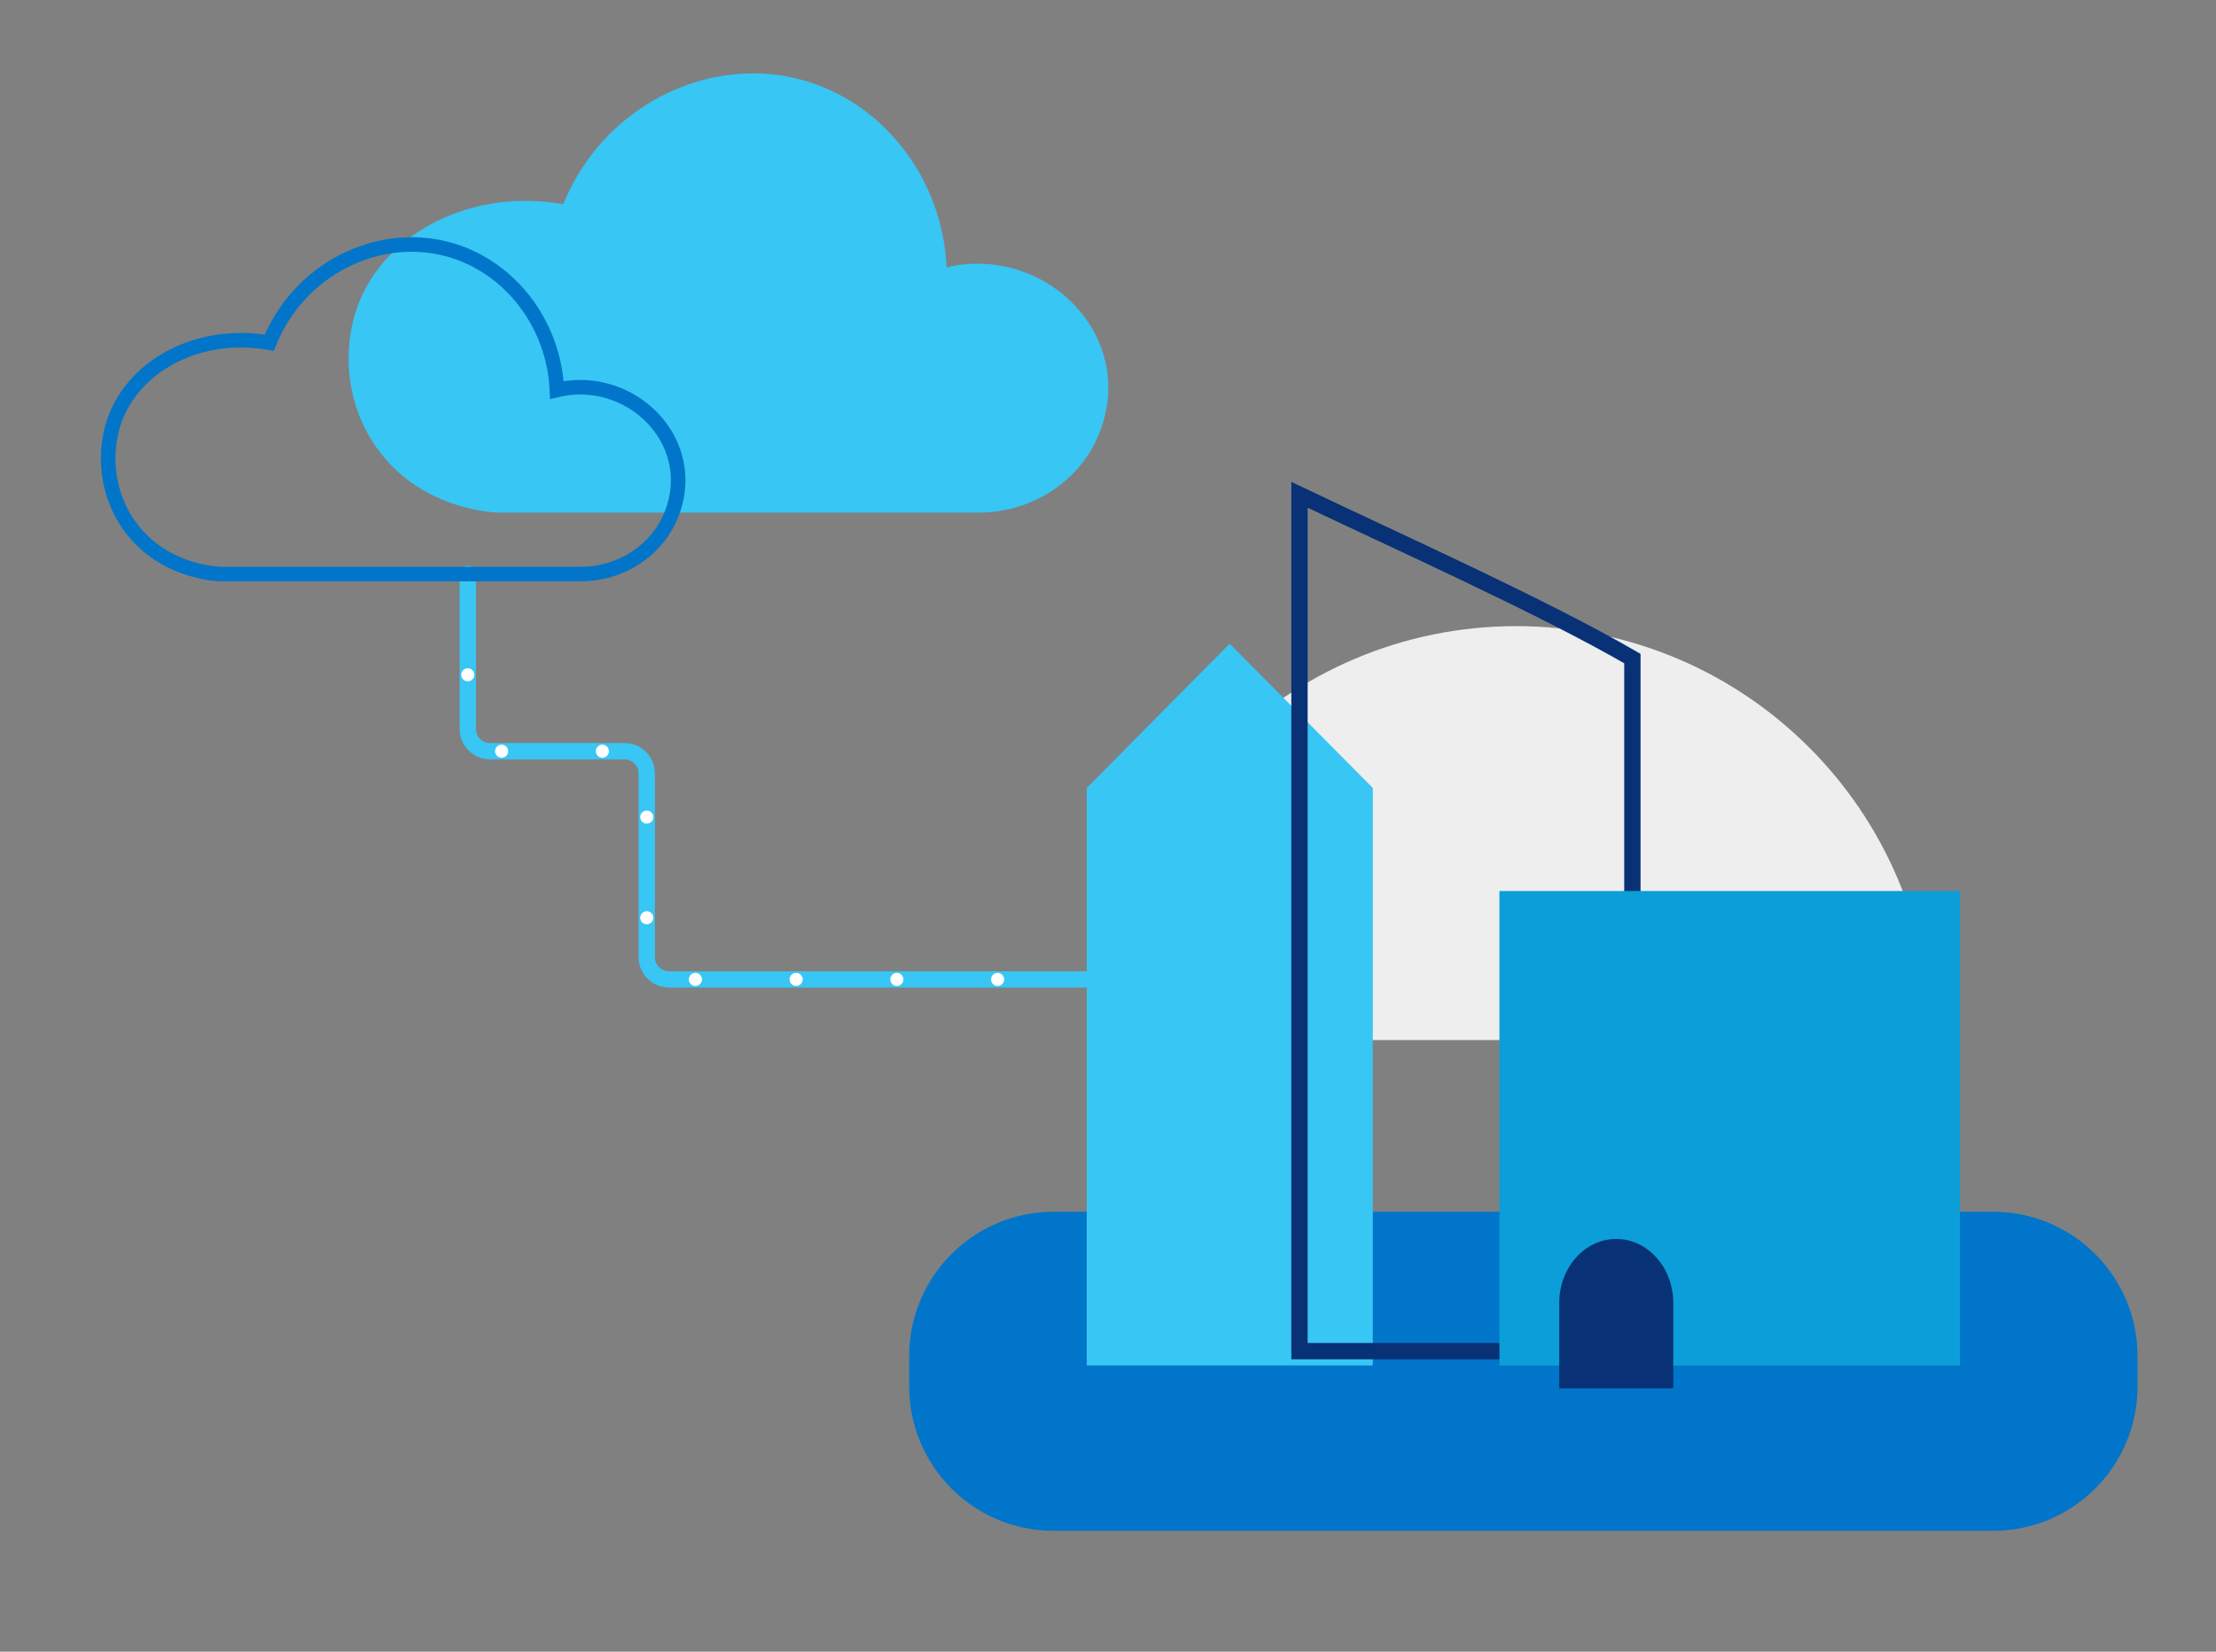
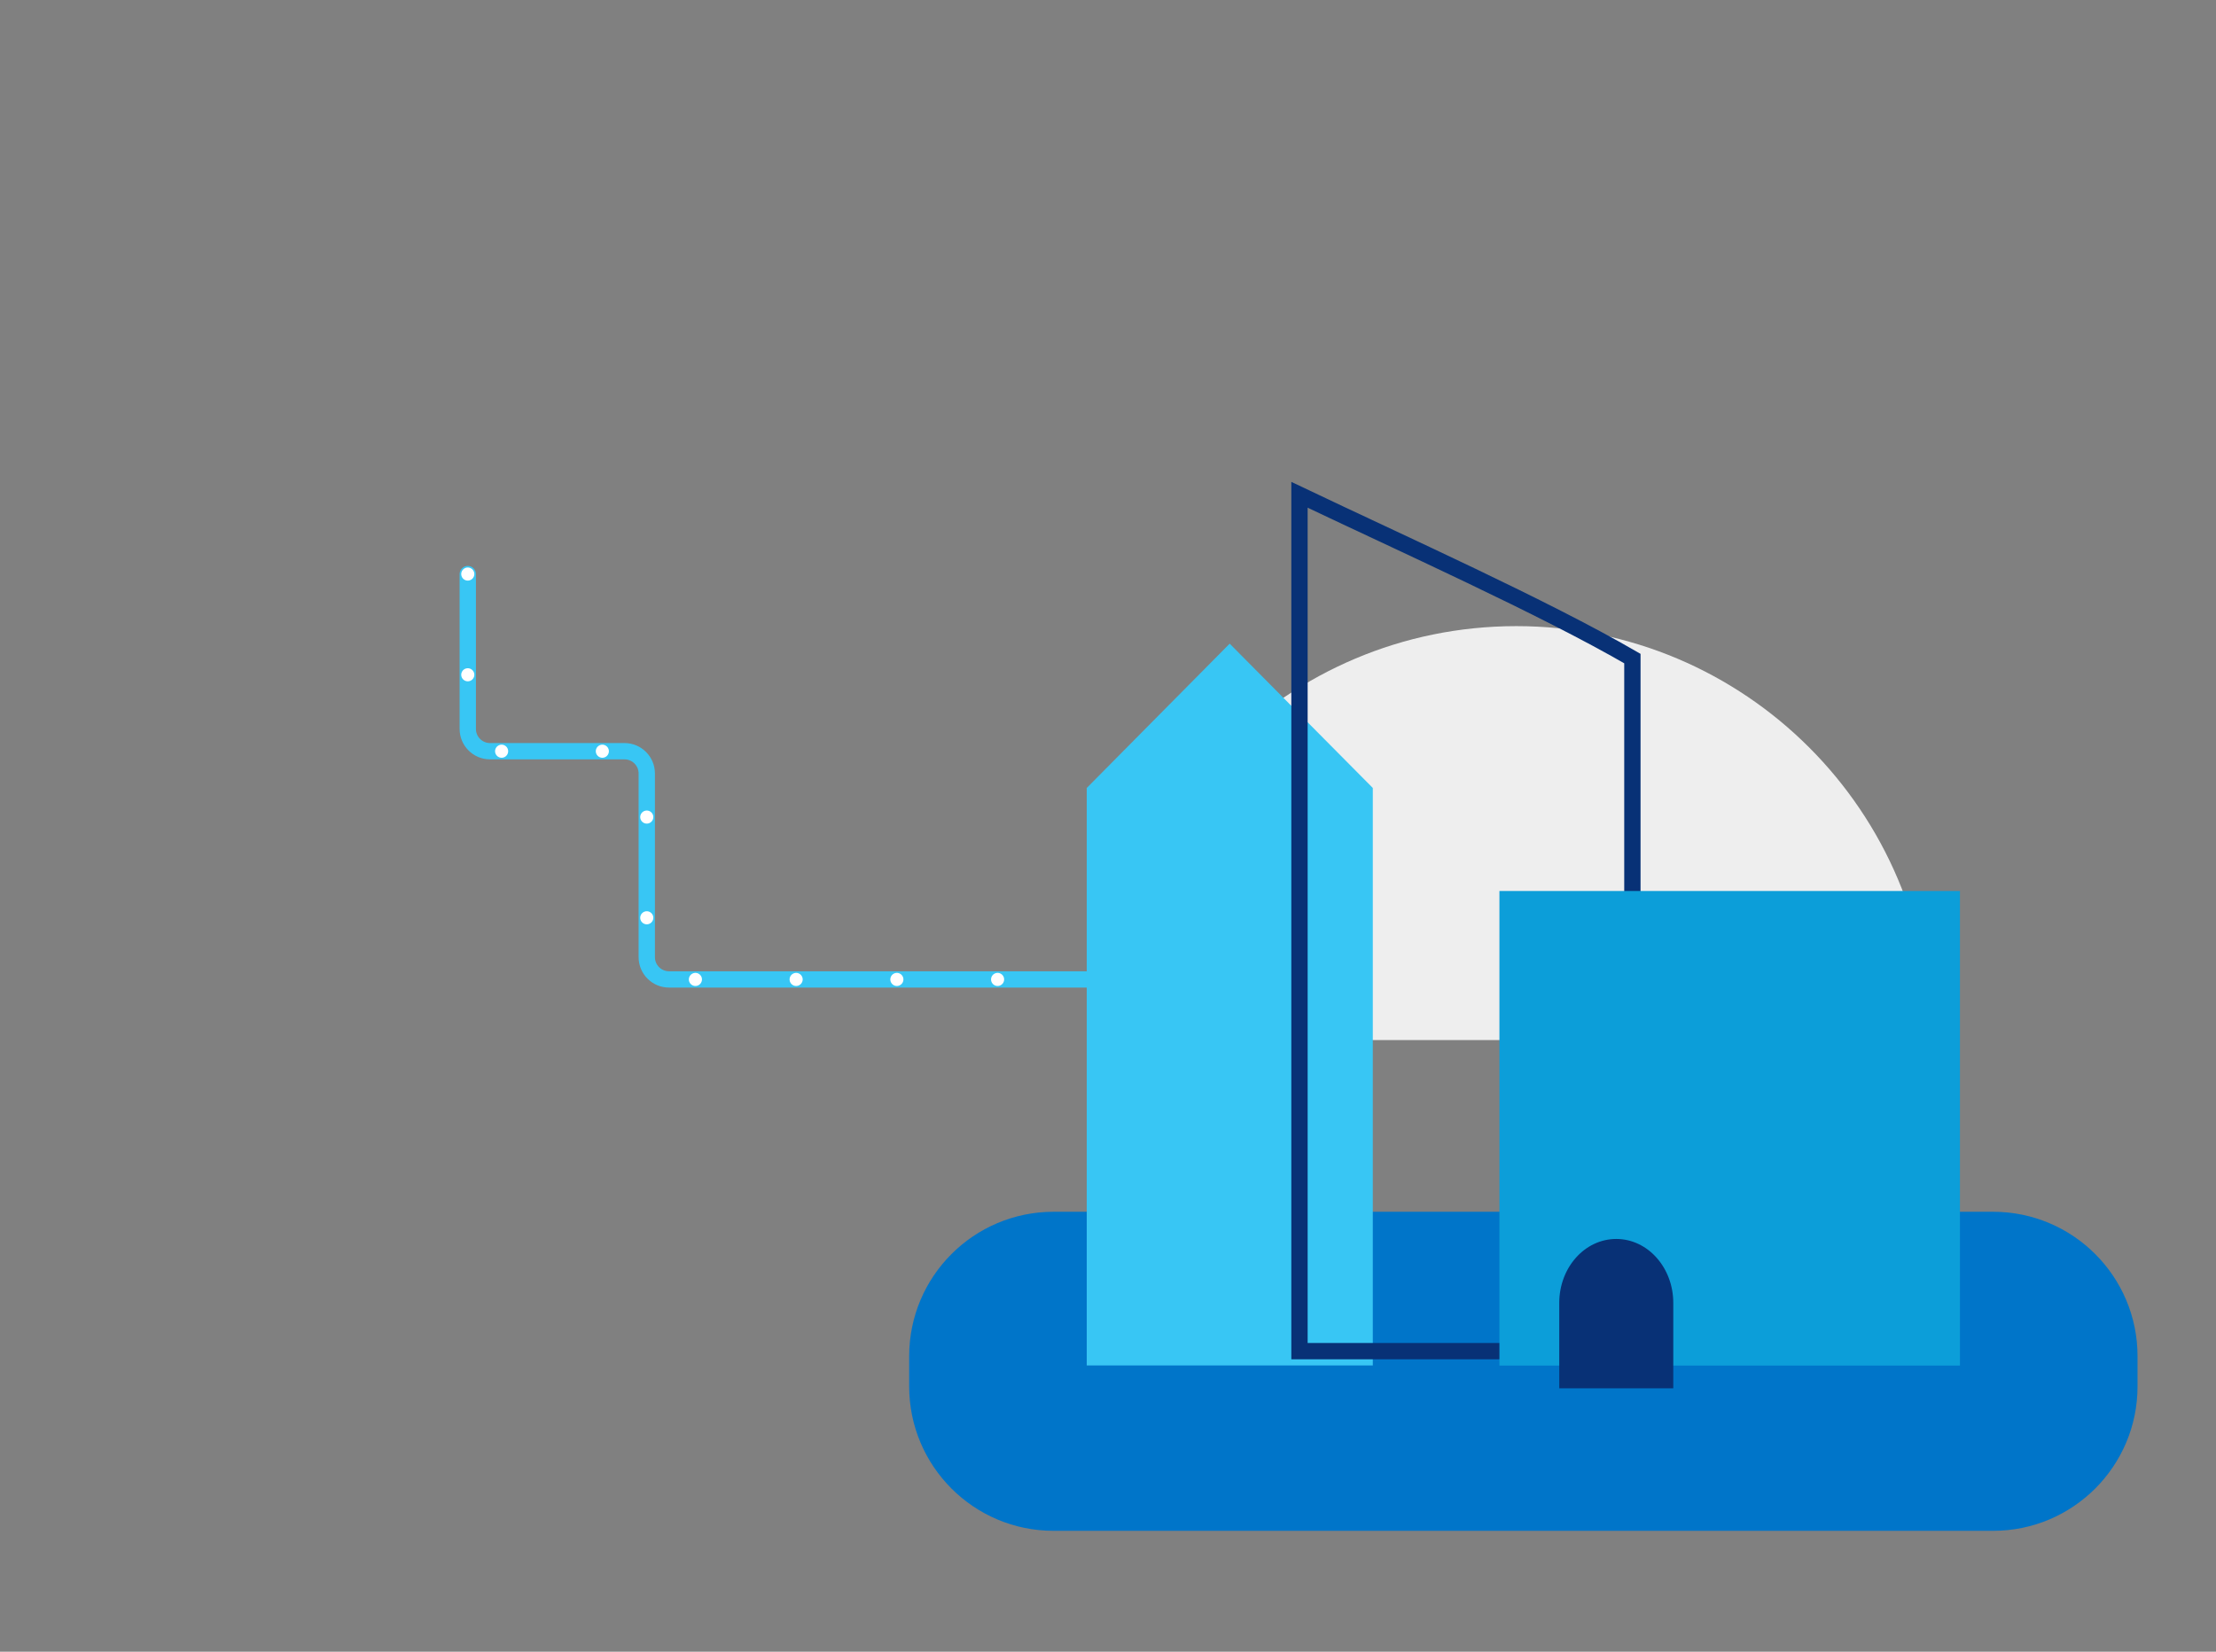
<svg xmlns="http://www.w3.org/2000/svg" id="ekaMfxYznUt1" viewBox="0 0 220 164" shape-rendering="geometricPrecision" text-rendering="geometricPrecision" width="220" height="164">
  <rect x="0" y="0" width="220" height="164" fill="#808080" stroke="none" />
  <style>#ekaMfxYznUt4 {animation: ekaMfxYznUt4_s_do 60000ms linear infinite normal forwards}@keyframes ekaMfxYznUt4_s_do { 0% {stroke-dashoffset: 0} 100% {stroke-dashoffset: 1000}}</style>
  <g id="ekaMfxYznUt2">
    <path id="ekaMfxYznUt3" d="M46.44,57L46.44,72.38C46.44,73.6,47.43,74.59,48.65,74.59L62,74.59C63.22,74.59,64.21,75.58,64.21,76.8L64.21,95.04C64.21,96.26,65.2,97.25,66.42,97.25L108.76,97.25" fill="none" stroke="rgb(56,198,244)" stroke-width="1.62" stroke-linecap="round" stroke-miterlimit="10" />
    <path id="ekaMfxYznUt4" d="M46.44,57L46.44,72.38C46.44,73.6,47.43,74.59,48.65,74.59L62,74.59C63.22,74.59,64.21,75.58,64.21,76.8L64.21,95.04C64.21,96.26,65.2,97.25,66.42,97.25L108.76,97.25" fill="none" stroke="rgb(255,255,255)" stroke-width="1.3" stroke-linecap="round" stroke-miterlimit="10" stroke-dasharray="0,10" />
  </g>
  <g id="ekaMfxYznUt5">
    <g id="ekaMfxYznUt6">
      <path id="ekaMfxYznUt7" d="M197.87,152L104.6,152C96.68,152,90.26,145.58,90.26,137.66L90.26,134.66C90.26,126.74,96.68,120.32,104.6,120.32L197.87,120.32C205.79,120.32,212.21,126.74,212.21,134.66L212.21,137.66C212.21,145.58,205.79,152,197.87,152Z" fill="rgb(0,117,201)" stroke="none" stroke-width="1" />
      <g id="ekaMfxYznUt8">
        <g id="ekaMfxYznUt9">
-           <path id="ekaMfxYznUt10" d="M93.98,26.54C93.56,17.66,87.64,10.12,79.6,7.93C70.26,5.39,59.85,10.55,55.92,20.28C46.81,18.66,38.37,23.09,35.62,30.09C33.92,34.43,34.21,40.25,37.65,44.81C41.94,50.49,48.58,50.86,49.49,50.9L97.16,50.9C102.08,50.9,106.7,48.19,108.82,43.74C109.86,41.55,110.27,39.1,109.89,36.69C108.8,29.8,101.52,24.76,93.98,26.54Z" fill="rgb(56,198,244)" stroke="none" stroke-width="1" />
-         </g>
+           </g>
        <g id="ekaMfxYznUt11">
-           <path id="ekaMfxYznUt12" d="M55.29,38.72C54.98,32.06,50.53,26.4,44.5,24.76C37.49,22.85,29.68,26.72,26.73,34.03C19.89,32.82,13.56,36.14,11.5,41.39C10.22,44.65,10.44,49.01,13.02,52.43C16.24,56.69,21.22,56.97,21.9,57L57.67,57C61.36,57,64.83,54.96,66.42,51.63C67.2,49.99,67.51,48.15,67.22,46.34C66.4,41.16,60.94,37.38,55.29,38.72Z" fill="none" stroke="rgb(0,117,201)" stroke-width="1.443" stroke-miterlimit="10" />
-         </g>
+           </g>
      </g>
      <path id="ekaMfxYznUt13" d="M150.54,62.17C127.84,62.17,109.44,80.57,109.44,103.27L191.65,103.27C191.64,80.58,173.24,62.17,150.54,62.17Z" fill="rgb(238,238,238)" stroke="none" stroke-width="1" />
      <polygon id="ekaMfxYznUt14" points="122.08,63.91 107.89,78.24 107.89,135.58 136.29,135.58 136.29,78.24" fill="rgb(56,198,244)" stroke="none" stroke-width="1" />
      <path id="ekaMfxYznUt15" d="M129.01,49.13C129.01,70.62,129.01,112.67,129.01,134.16C136.6,134.16,154.47,134.16,162.06,134.16C162.06,118.09,162.06,81.46,162.06,65.39C153.17,60.24,139.18,53.98,129.01,49.13Z" fill="none" stroke="rgb(8,49,118)" stroke-width="1.62" stroke-miterlimit="10" />
      <rect id="ekaMfxYznUt16" width="45.72" height="47.12" rx="0" ry="0" transform="matrix(1 0 0 1 148.86 88.47)" fill="rgb(12,158,217)" stroke="none" stroke-width="1" />
      <path id="ekaMfxYznUt17" d="M160.46,123.02C157.33,123.02,154.8,125.86,154.8,129.37L154.8,137.85L166.12,137.85L166.12,129.37C166.12,125.87,163.59,123.02,160.46,123.02Z" fill="rgb(8,49,118)" stroke="none" stroke-width="1" />
    </g>
  </g>
</svg>